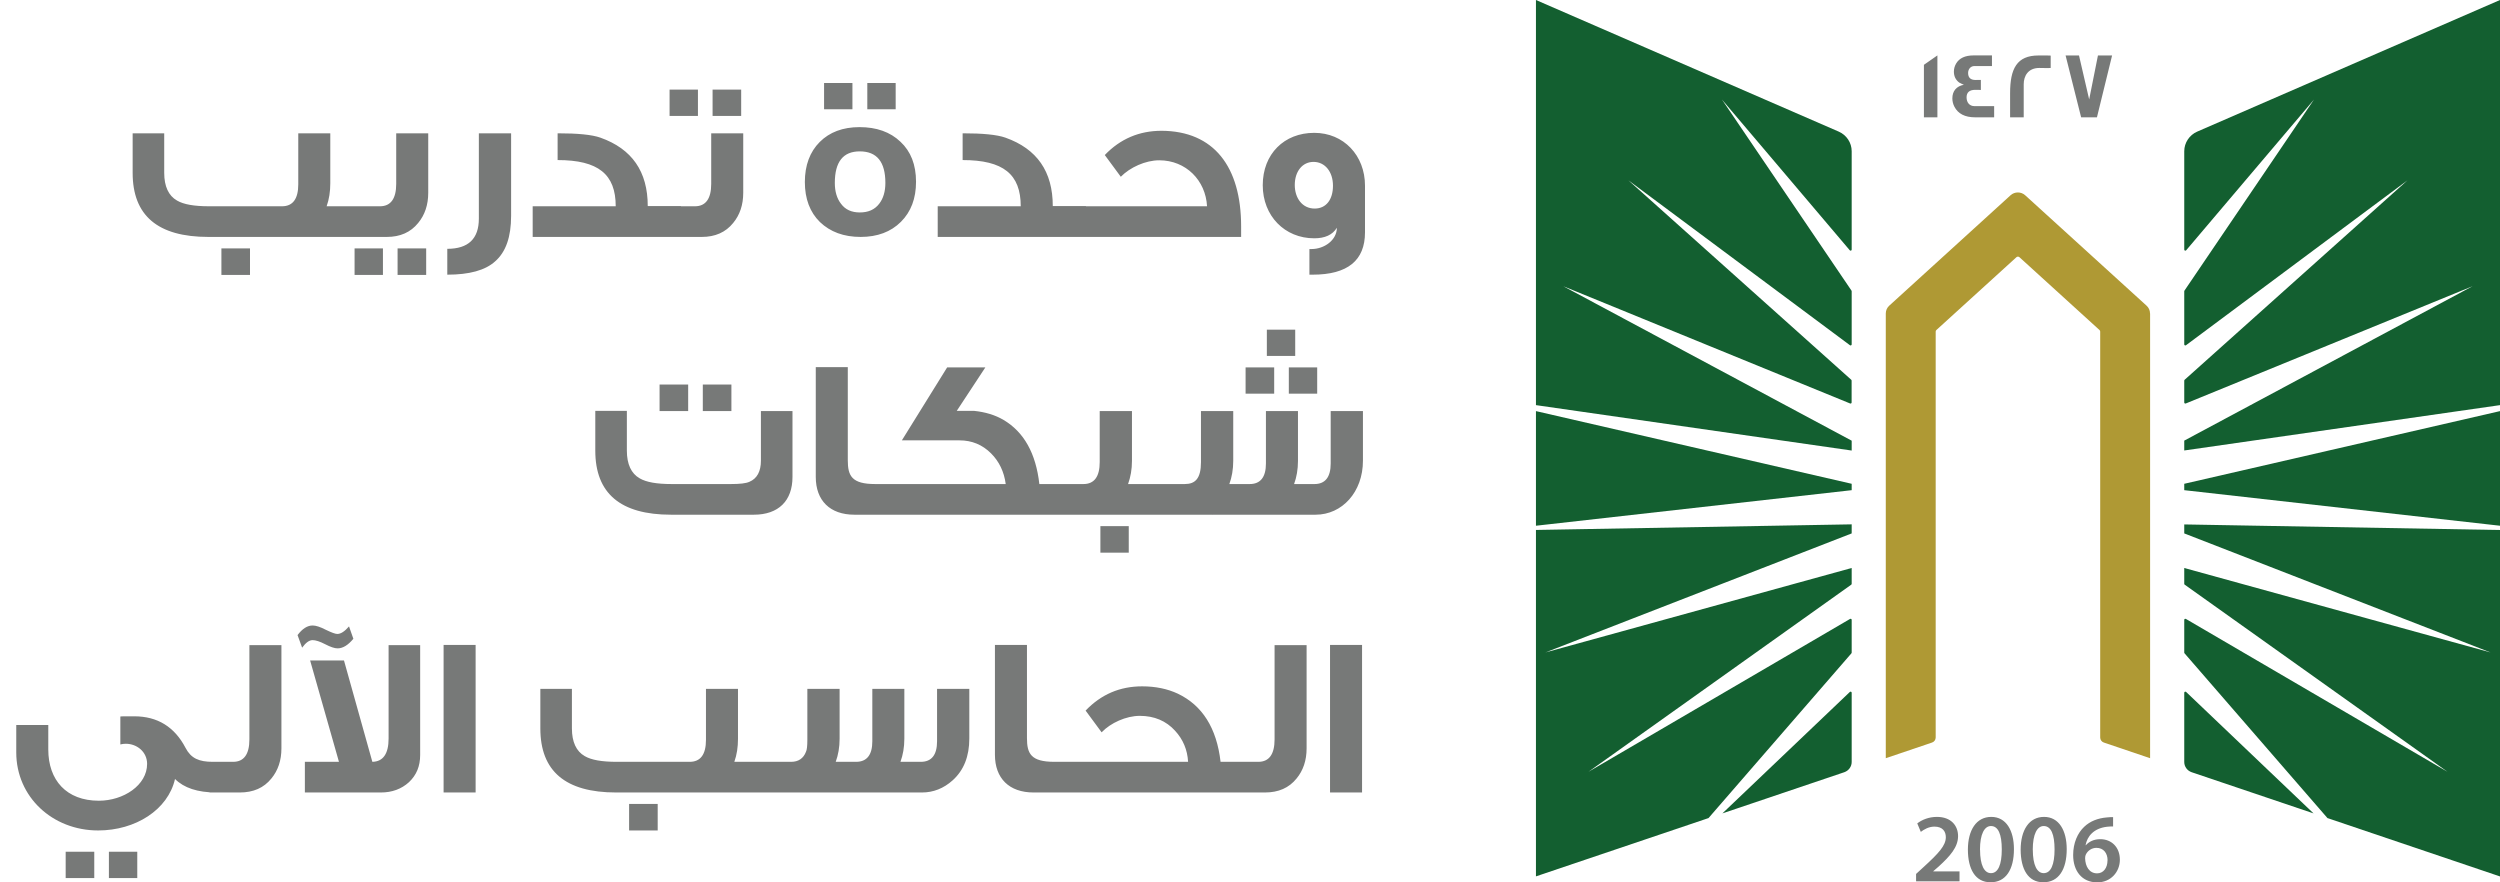
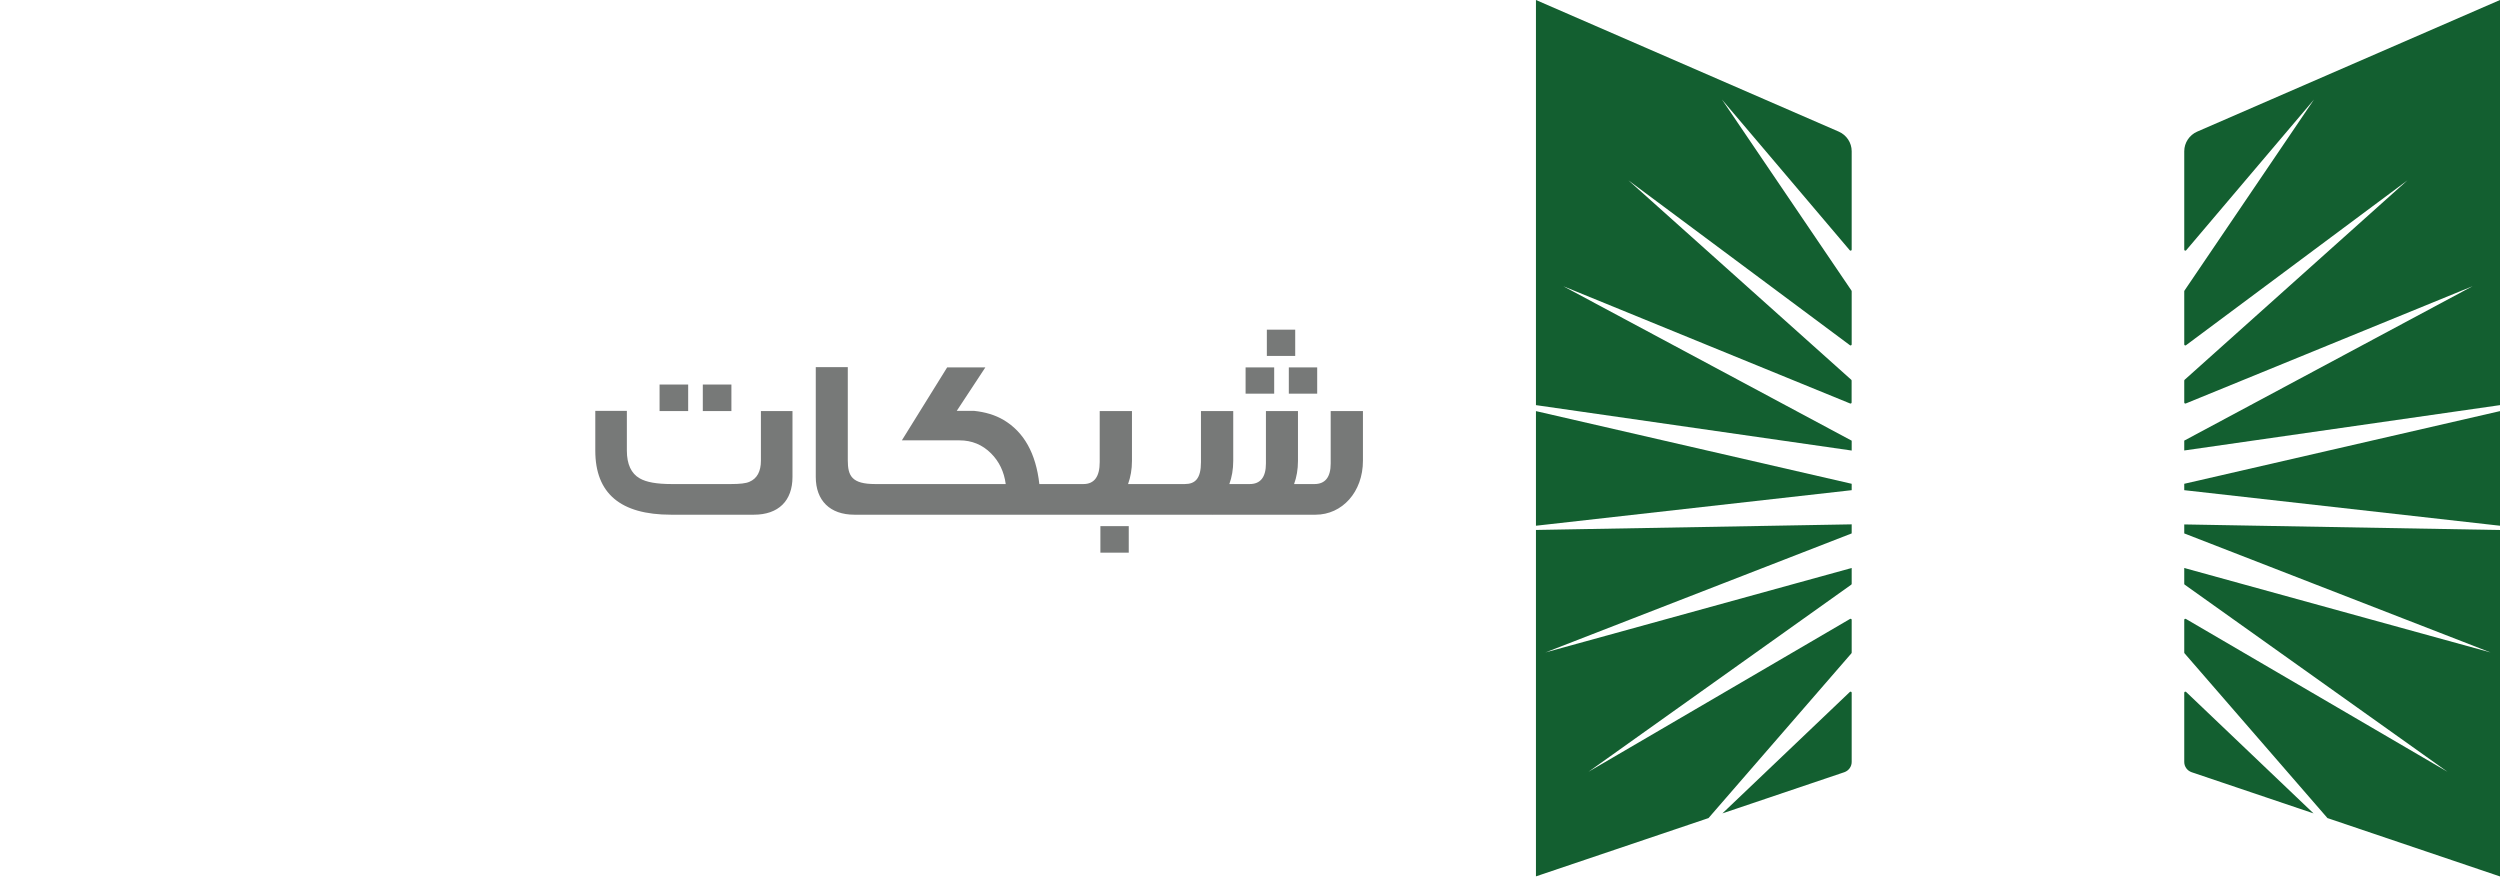
<svg xmlns="http://www.w3.org/2000/svg" width="153" height="54" viewBox="0 0 153 54" fill="none">
-   <path d="M22.272 14.5H12.752C9.658 14.5 8.118 13.198 8.118 10.58V8.158H10.05V10.58C10.05 11.406 10.316 11.98 10.834 12.274C11.24 12.512 11.884 12.624 12.794 12.624H17.26C17.918 12.624 18.254 12.176 18.254 11.28V8.158H20.214V11.21C20.214 11.728 20.144 12.19 19.99 12.624H22.272V14.5ZM15.3 16.824H13.55V15.2H15.3V16.824ZM26.208 11.798C26.208 12.54 25.998 13.156 25.592 13.646C25.13 14.22 24.486 14.5 23.674 14.5H22.008V12.624H23.254C23.912 12.624 24.248 12.162 24.248 11.252V8.158H26.208V11.798ZM26.082 16.824H24.332V15.2H26.082V16.824ZM23.436 16.824H21.7V15.2H23.436V16.824ZM31.28 13.212C31.28 14.5 30.958 15.424 30.3 15.998C29.698 16.544 28.718 16.81 27.374 16.81V15.228C28.662 15.228 29.306 14.612 29.306 13.38V8.158H31.28V13.212ZM41.672 14.5H32.6V12.624H37.682C37.682 10.664 36.618 9.796 34.126 9.796V8.158C35.358 8.158 36.226 8.242 36.744 8.424C38.676 9.11 39.642 10.496 39.642 12.61H41.672V14.5ZM45.36 7.094H43.61V5.484H45.36V7.094ZM42.714 7.094H40.978V5.484H42.714V7.094ZM45.486 11.798C45.486 12.54 45.276 13.156 44.87 13.646C44.408 14.22 43.764 14.5 42.952 14.5H41.286V12.624H42.532C43.19 12.624 43.526 12.162 43.526 11.252V8.158H45.486V11.798ZM54.815 6.688H53.079V5.078H54.815V6.688ZM52.169 6.688H50.433V5.078H52.169V6.688ZM56.061 11.126C56.061 12.148 55.753 12.96 55.137 13.576C54.521 14.192 53.695 14.5 52.673 14.5C51.637 14.5 50.811 14.192 50.181 13.59C49.565 12.988 49.257 12.162 49.257 11.14C49.257 10.118 49.565 9.292 50.167 8.69C50.769 8.088 51.581 7.78 52.603 7.78C53.639 7.78 54.479 8.074 55.109 8.676C55.739 9.264 56.061 10.076 56.061 11.126ZM54.185 11.196C54.185 9.908 53.667 9.264 52.617 9.264C51.595 9.264 51.091 9.908 51.091 11.196C51.091 11.714 51.217 12.148 51.469 12.47C51.735 12.834 52.127 13.002 52.617 13.002C53.135 13.002 53.527 12.834 53.807 12.47C54.059 12.148 54.185 11.714 54.185 11.196ZM66.46 14.5H57.388V12.624H62.469C62.469 10.664 61.406 9.796 58.913 9.796V8.158C60.145 8.158 61.014 8.242 61.532 8.424C63.464 9.11 64.43 10.496 64.43 12.61H66.46V14.5ZM75.957 14.5H65.947V12.624H73.871C73.787 11.042 72.583 9.81 70.945 9.81C70.105 9.81 69.153 10.244 68.593 10.818C68.397 10.552 68.075 10.118 67.613 9.488C68.565 8.494 69.727 8.004 71.085 8.004C74.291 8.018 75.957 10.202 75.957 13.856V14.5ZM83.538 14.22C83.538 15.942 82.474 16.81 80.332 16.81H80.136V15.242H80.262C81.046 15.242 81.816 14.696 81.816 13.94C81.55 14.374 81.088 14.584 80.43 14.584C78.624 14.584 77.28 13.212 77.28 11.336C77.28 9.418 78.596 8.13 80.43 8.13C82.236 8.13 83.538 9.516 83.538 11.364V14.22ZM81.578 11.364C81.578 10.51 81.088 9.908 80.388 9.908C79.702 9.908 79.24 10.496 79.24 11.322C79.24 12.106 79.688 12.764 80.458 12.764C81.158 12.764 81.578 12.218 81.578 11.364Z" fill="#777978" />
  <path d="M44.762 25.158H43.012V23.534H44.762V25.158ZM42.116 25.158H40.366V23.534H42.116V25.158ZM48.5 29.19C48.5 30.646 47.646 31.5 46.134 31.5H41.066C37.972 31.5 36.432 30.198 36.432 27.58V25.144H38.364V27.58C38.364 28.406 38.63 28.98 39.148 29.274C39.554 29.512 40.198 29.624 41.108 29.624H44.72C45.28 29.624 45.658 29.582 45.868 29.484C46.33 29.288 46.568 28.854 46.568 28.196V25.158H48.5V29.19ZM54.139 31.5H52.291C50.793 31.5 49.925 30.632 49.925 29.19V22.47H51.885V28.168C51.885 29.12 52.123 29.624 53.565 29.624H54.139V31.5ZM65.4 31.5H53.85V29.624H61.55C61.452 28.868 61.144 28.238 60.654 27.748C60.122 27.216 59.478 26.95 58.722 26.95H55.194L57.966 22.484H60.304L58.554 25.144H59.604C60.29 25.214 60.906 25.396 61.424 25.704C62.67 26.446 63.398 27.748 63.608 29.624H65.4V31.5ZM71.334 31.5H65.02V29.624H66.308C66.966 29.624 67.302 29.176 67.302 28.28V25.158H69.276V28.21C69.276 28.728 69.192 29.19 69.038 29.624H71.334V31.5ZM69.08 33.824H67.344V32.2H69.08V33.824ZM83.412 28.196C83.412 30.114 82.138 31.5 80.513 31.5H74.2V31.514L74.186 31.5H70.742V29.624H72.505C73.15 29.624 73.499 29.288 73.499 28.28V25.158H75.474V28.21C75.474 28.728 75.389 29.204 75.236 29.624H76.481C77.139 29.624 77.475 29.204 77.475 28.364V25.158H79.436V28.21C79.436 28.728 79.352 29.204 79.198 29.624H80.444C81.102 29.624 81.438 29.204 81.438 28.364V25.158H83.412V28.196ZM77.98 24.094H76.23V22.484H77.98V24.094ZM79.267 21.784H77.531V20.174H79.267V21.784ZM80.612 24.094H78.876V22.484H80.612V24.094Z" fill="#777978" />
-   <path d="M13.329 48.5H13.231C12.097 48.5 11.257 48.22 10.711 47.674C10.277 49.564 8.289 50.824 6.007 50.824C3.207 50.824 0.995 48.766 0.995 46.05V44.37H2.955V45.868C2.955 47.744 4.061 49.004 6.049 49.004C7.561 49.004 9.003 48.052 9.003 46.75C9.003 46.008 8.373 45.518 7.701 45.518C7.589 45.518 7.477 45.532 7.365 45.56V43.852C7.365 43.838 7.645 43.838 8.219 43.838C9.633 43.838 10.683 44.482 11.355 45.77C11.691 46.414 12.181 46.624 13.021 46.624H13.329V48.5ZM8.401 53.736H6.665V52.126H8.401V53.736ZM5.769 53.736H4.019V52.126H5.769V53.736ZM17.223 45.798C17.223 46.54 17.013 47.156 16.607 47.646C16.145 48.22 15.501 48.5 14.675 48.5H12.827V46.624H14.269C14.927 46.624 15.263 46.162 15.263 45.252V39.484H17.223V45.798ZM25.714 46.204C25.714 46.89 25.49 47.436 25.028 47.87C24.566 48.29 23.992 48.5 23.306 48.5H18.658V46.624H20.744L18.98 40.422H21.052L22.788 46.624C23.446 46.61 23.782 46.134 23.782 45.196V39.484H25.714V46.204ZM21.626 39.092C21.304 39.484 20.982 39.68 20.66 39.68C20.478 39.68 20.226 39.596 19.904 39.428C19.582 39.26 19.316 39.176 19.134 39.176C18.924 39.176 18.714 39.33 18.49 39.638L18.21 38.868C18.504 38.476 18.812 38.28 19.134 38.28C19.33 38.28 19.596 38.364 19.946 38.546C20.296 38.714 20.52 38.798 20.646 38.798C20.856 38.798 21.094 38.644 21.36 38.336L21.626 39.092ZM29.108 48.5H27.148V39.47H29.108V48.5ZM47.223 48.5H37.703C34.609 48.5 33.069 47.198 33.069 44.58V42.158H35.001V44.58C35.001 45.406 35.267 45.98 35.785 46.274C36.191 46.512 36.835 46.624 37.745 46.624H42.211C42.869 46.624 43.205 46.176 43.205 45.28V42.158H45.165V45.21C45.165 45.728 45.095 46.19 44.941 46.624H47.223V48.5ZM40.251 50.824H38.501V49.2H40.251V50.824ZM46.652 48.5V46.624H48.416C48.864 46.624 49.172 46.414 49.326 46.008C49.382 45.896 49.41 45.658 49.41 45.28V42.158H51.384V45.21C51.384 45.728 51.3 46.204 51.146 46.624H52.392C53.05 46.624 53.386 46.204 53.386 45.364V42.158H55.346V45.21C55.346 45.728 55.262 46.204 55.108 46.624H56.354C57.012 46.624 57.348 46.204 57.348 45.364V42.158H59.322V45.196C59.322 46.288 58.986 47.142 58.3 47.758C57.754 48.248 57.124 48.5 56.424 48.5H46.652ZM65.104 48.5H63.256C61.758 48.5 60.89 47.632 60.89 46.19V39.47H62.85V45.168C62.85 46.12 63.088 46.624 64.53 46.624H65.104V48.5ZM76.183 48.5H64.759V46.624H72.711C72.669 45.882 72.403 45.252 71.913 44.72C71.367 44.118 70.639 43.81 69.757 43.81C68.917 43.81 67.965 44.244 67.419 44.818C67.223 44.552 66.901 44.118 66.439 43.488C67.391 42.494 68.539 42.004 69.897 42.004C70.723 42.004 71.451 42.158 72.081 42.452C73.579 43.166 74.461 44.552 74.699 46.624H76.183V48.5ZM79.964 45.798C79.964 46.54 79.754 47.156 79.348 47.646C78.886 48.22 78.242 48.5 77.416 48.5H75.568V46.624H77.01C77.668 46.624 78.004 46.162 78.004 45.252V39.484H79.964V45.798ZM83.358 48.5H81.398V39.47H83.358V48.5Z" fill="#777978" />
  <path d="M113.323 32.645L94.577 39.93L113.323 34.761V35.73C113.323 35.751 113.311 35.771 113.295 35.783L97.213 47.234L113.222 37.879C113.266 37.855 113.323 37.882 113.323 37.935V39.938C113.323 39.938 113.32 39.97 113.308 39.982L104.561 50.066L94 53.634V32.433L113.323 32.09V32.645ZM113.21 42.348C113.251 42.307 113.323 42.335 113.323 42.395V46.635C113.323 46.916 113.14 47.166 112.872 47.259L105.41 49.78L113.21 42.348ZM113.323 29.608V29.999L94 32.175V25.16L113.323 29.608ZM112.535 8.057C113.011 8.266 113.323 8.737 113.323 9.256V15.277C113.323 15.337 113.247 15.365 113.206 15.317L105.382 6.09L113.312 17.787C113.313 17.79 113.323 17.812 113.323 17.823V21.077C113.323 21.129 113.262 21.161 113.218 21.129L99.66 11.037L113.3 23.245C113.302 23.248 113.319 23.274 113.319 23.293V24.633C113.319 24.681 113.271 24.709 113.227 24.693L95.676 17.518L113.323 26.97V27.573L94 24.794V0L112.535 8.057Z" fill="#135F30" />
-   <path d="M131.586 19.186V46.402L128.756 45.444C128.622 45.4 128.532 45.275 128.532 45.135V20.293C128.532 20.256 128.516 20.22 128.487 20.196L123.587 15.739C123.538 15.695 123.457 15.695 123.408 15.739L118.508 20.196C118.48 20.22 118.464 20.256 118.464 20.293V45.135C118.464 45.275 118.374 45.4 118.24 45.444L115.41 46.402V19.186C115.41 19.001 115.487 18.828 115.625 18.704L123.046 11.95C123.299 11.721 123.689 11.721 123.941 11.95L131.366 18.704C131.505 18.828 131.582 19.001 131.582 19.186H131.586Z" fill="#AF9934" />
  <path d="M153 32.437V53.638L142.44 50.066L133.693 39.982C133.681 39.97 133.676 39.938 133.676 39.938V37.935C133.676 37.882 133.733 37.855 133.778 37.879L149.788 47.234L133.705 35.783C133.688 35.771 133.676 35.751 133.676 35.73V34.761L152.422 39.93L133.676 32.645V32.095L153 32.437ZM133.791 42.348L141.589 49.78L134.127 47.259C133.859 47.166 133.676 46.916 133.676 46.635V42.395C133.676 42.335 133.75 42.307 133.791 42.348ZM153 32.175L133.676 29.999V29.608L153 25.16V32.175ZM153 24.794L133.676 27.569V26.966L151.325 17.514L133.77 24.693C133.725 24.709 133.676 24.681 133.676 24.633V23.293C133.677 23.273 133.697 23.245 133.697 23.245L147.335 11.037L133.782 21.129C133.737 21.161 133.676 21.129 133.676 21.077V17.823C133.676 17.812 133.686 17.79 133.688 17.787L141.618 6.09L133.794 15.317C133.754 15.366 133.677 15.337 133.676 15.277V9.256C133.676 8.737 133.99 8.266 134.465 8.057L153 0V24.794Z" fill="#135F30" />
-   <path d="M129.321 50.01V50.581C129.213 50.578 129.097 50.581 128.95 50.597C128.129 50.694 127.735 51.188 127.637 51.727H127.654C127.845 51.51 128.142 51.357 128.536 51.357C129.211 51.357 129.736 51.833 129.736 52.617C129.735 53.357 129.186 54.001 128.353 54.001C127.401 54 126.877 53.288 126.877 52.331C126.877 51.587 127.149 50.979 127.556 50.597C127.914 50.259 128.389 50.07 128.947 50.026C129.109 50.006 129.231 50.006 129.321 50.01ZM121.866 49.994C122.781 49.994 123.253 50.83 123.253 51.968C123.253 53.215 122.761 53.996 121.822 53.996C120.882 53.995 120.439 53.183 120.435 52.004C120.435 50.802 120.952 49.994 121.866 49.994ZM125.096 49.994C126.011 49.994 126.483 50.83 126.483 51.968C126.483 53.215 125.99 53.995 125.051 53.996C124.112 53.996 123.668 53.183 123.664 52.004C123.664 50.802 124.181 49.994 125.096 49.994ZM118.541 49.994C119.407 49.994 119.834 50.533 119.834 51.169C119.834 51.848 119.342 52.395 118.655 53.023L118.317 53.316V53.329H119.923V53.936H117.272L117.264 53.931V53.485L117.728 53.059C118.647 52.218 119.081 51.752 119.085 51.241C119.085 50.891 118.898 50.589 118.386 50.589C118.041 50.589 117.748 50.762 117.553 50.911L117.337 50.392C117.618 50.171 118.045 49.994 118.541 49.994ZM128.3 51.888C128.019 51.888 127.771 52.057 127.657 52.291C127.629 52.347 127.609 52.419 127.609 52.52C127.621 53.031 127.865 53.449 128.345 53.449C128.727 53.449 128.979 53.119 128.979 52.653L128.984 52.657C128.984 52.21 128.735 51.888 128.3 51.888ZM121.846 50.553C121.452 50.553 121.175 51.035 121.175 52.001L121.179 52.004C121.179 52.95 121.439 53.437 121.846 53.437C122.285 53.437 122.509 52.914 122.509 51.985C122.509 51.056 122.293 50.553 121.846 50.553ZM125.075 50.553C124.681 50.553 124.405 51.035 124.405 52.001L124.408 52.004C124.408 52.95 124.669 53.437 125.075 53.437C125.514 53.437 125.739 52.914 125.739 51.985C125.739 51.056 125.523 50.553 125.075 50.553ZM129.329 50.581L129.321 50.585V50.581C129.323 50.582 129.327 50.581 129.329 50.581Z" fill="#777978" />
-   <path d="M118.569 7.18H117.744V3.966L118.569 3.391V7.18ZM121.908 4.042H120.834C120.603 4.042 120.448 4.232 120.448 4.465C120.448 4.754 120.603 4.895 120.904 4.895C120.921 4.895 120.973 4.895 121.07 4.891H121.229V5.507C121.229 5.507 121.164 5.506 121.062 5.498H120.883C120.534 5.498 120.354 5.651 120.354 5.957C120.354 6.263 120.525 6.496 120.842 6.496H122.042V7.172L122.038 7.18H120.875C120.257 7.18 119.833 6.963 119.61 6.532C119.529 6.375 119.484 6.202 119.484 6.021C119.484 5.575 119.733 5.273 120.188 5.188C120.123 5.164 120.025 5.116 119.903 5.052C119.683 4.887 119.578 4.665 119.578 4.38C119.578 4.203 119.627 4.038 119.716 3.886C119.911 3.556 120.269 3.391 120.786 3.391H121.908V4.042ZM124.758 3.395C125.226 3.395 125.47 3.394 125.502 3.402V4.159H125.499C125.499 4.159 125.437 4.167 125.328 4.167C125.21 4.167 125.035 4.159 124.807 4.159C124.116 4.159 123.851 4.653 123.851 5.156V7.18H123.018V5.703C123.018 4.203 123.429 3.395 124.758 3.395ZM127.857 6.086L128.394 3.395H129.26L128.333 7.18H127.365L126.414 3.395H127.235L127.857 6.086Z" fill="#777978" />
</svg>